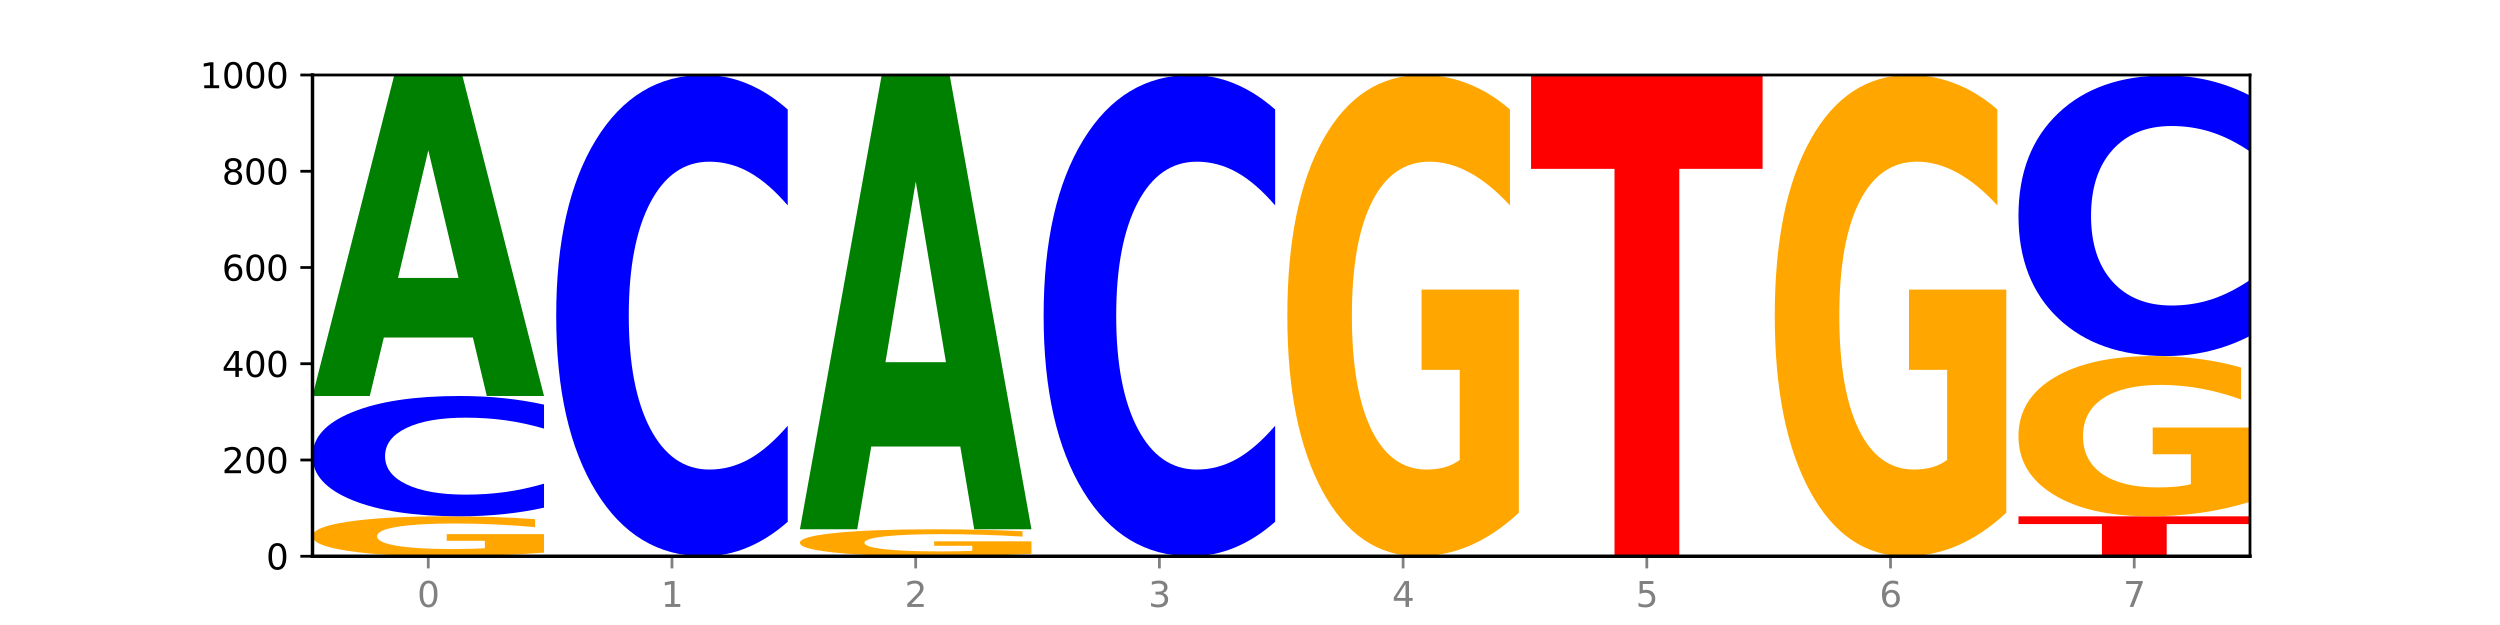
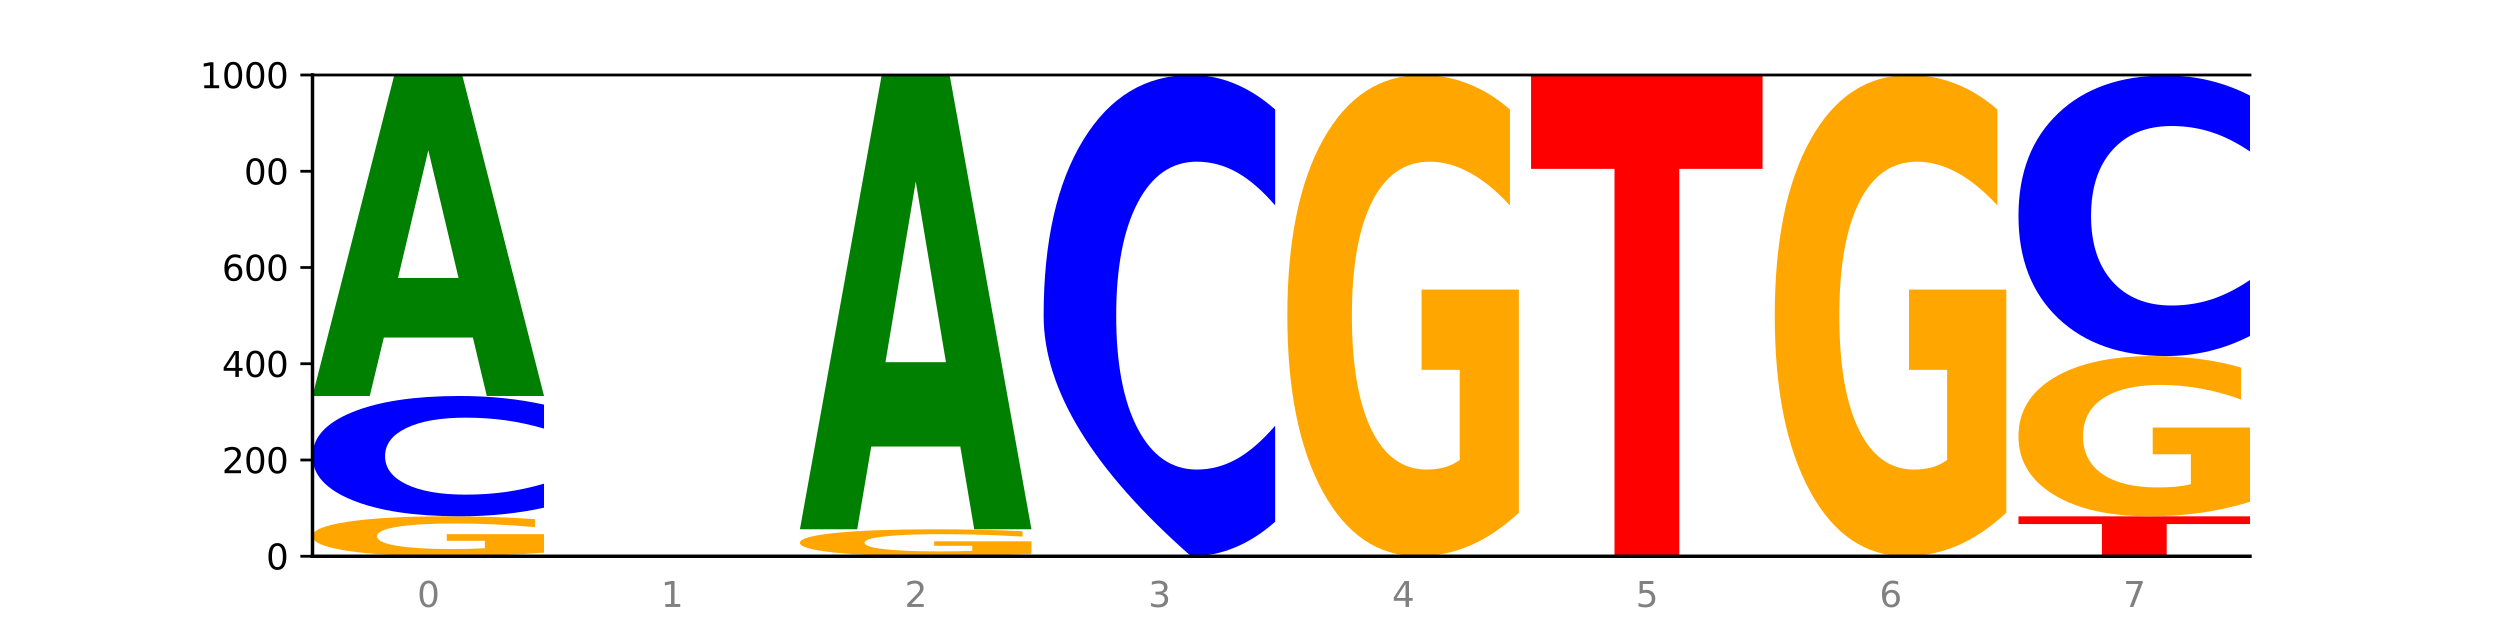
<svg xmlns="http://www.w3.org/2000/svg" xmlns:xlink="http://www.w3.org/1999/xlink" width="720pt" height="180pt" viewBox="0 0 720 180" version="1.1">
  <defs>
    <style type="text/css">*{stroke-linejoin: round; stroke-linecap: butt}</style>
  </defs>
  <g id="figure_1">
    <g id="patch_1">
      <path d="M 0 180  L 720 180  L 720 0  L 0 0  z " style="fill: #ffffff" />
    </g>
    <g id="axes_1">
      <g id="patch_2">
        <path d="M 90 160.2  L 648 160.2  L 648 21.6  L 90 21.6  z " style="fill: #ffffff" />
      </g>
      <g id="line2d_1">
        <path d="M 90 160.2  L 648 160.2  " clip-path="url(#p91ca285ea7)" style="fill: none; stroke: #000000; stroke-width: 0.5; stroke-linecap: square" />
      </g>
      <g id="patch_3">
        <path d="M 156.679 159.159  Q 149.955 159.68 142.722 159.941  Q 135.489 160.2 127.778 160.2  Q 110.353 160.2 100.177 158.651  Q 90 157.101 90 154.452  Q 90 151.771 100.356 150.234  Q 110.727 148.696 128.764 148.696  Q 135.713 148.696 142.079 148.905  Q 148.46 149.112 154.109 149.521  L 154.109 151.814  Q 148.281 151.289 142.513 151.03  Q 136.744 150.768 130.946 150.768  Q 120.216 150.768 114.403 151.724  Q 108.59 152.677 108.59 154.452  Q 108.59 156.21 114.194 157.17  Q 119.798 158.128 130.109 158.128  Q 132.919 158.128 135.325 158.073  Q 137.731 158.016 139.643 157.897  L 139.643 155.744  L 128.66 155.744  L 128.66 153.827  L 156.679 153.827  L 156.679 159.159  z " clip-path="url(#p91ca285ea7)" style="fill: #ffa600" />
      </g>
      <g id="patch_4">
        <path d="M 156.679 146.213  Q 151.102 147.444 145.07 148.066  Q 139.039 148.696 132.47 148.696  Q 112.882 148.696 101.441 144.029  Q 90 139.363 90 131.382  Q 90 123.373 101.441 118.713  Q 112.882 114.046 132.47 114.046  Q 139.039 114.046 145.07 114.676  Q 151.102 115.299 156.679 116.53  L 156.679 123.437  Q 151.051 121.805 145.591 121.046  Q 140.131 120.288 134.1 120.288  Q 123.281 120.288 117.082 123.244  Q 110.899 126.193 110.899 131.382  Q 110.899 136.55 117.082 139.506  Q 123.281 142.455 134.1 142.455  Q 140.131 142.455 145.591 141.696  Q 151.051 140.93 156.679 139.298  L 156.679 146.213  z " clip-path="url(#p91ca285ea7)" style="fill: #0000ff" />
      </g>
      <g id="patch_5">
        <path d="M 136.189 97.205  L 110.545 97.205  L 106.496 114.046  L 90 114.046  L 113.558 21.6  L 133.121 21.6  L 156.679 114.046  L 140.197 114.046  L 136.189 97.205  z M 114.635 80.048  L 132.058 80.048  L 123.36 43.275  L 114.635 80.048  z " clip-path="url(#p91ca285ea7)" style="fill: #008000" />
      </g>
      <g id="patch_6">
-         <path d="M 226.868 150.265  Q 221.29 155.19 215.259 157.681  Q 209.228 160.2 202.659 160.2  Q 183.07 160.2 171.629 141.533  Q 160.189 122.866 160.189 90.943  Q 160.189 58.905 171.629 40.267  Q 183.07 21.6 202.659 21.6  Q 209.228 21.6 215.259 24.119  Q 221.29 26.61 226.868 31.535  L 226.868 59.163  Q 221.24 52.635 215.78 49.601  Q 210.32 46.566 204.289 46.566  Q 193.47 46.566 187.27 58.39  Q 181.088 70.186 181.088 90.943  Q 181.088 111.614 187.27 123.439  Q 193.47 135.234 204.289 135.234  Q 210.32 135.234 215.78 132.199  Q 221.24 129.136 226.868 122.608  L 226.868 150.265  z " clip-path="url(#p91ca285ea7)" style="fill: #0000ff" />
-       </g>
+         </g>
      <g id="patch_7">
        <path d="M 297.057 159.498  Q 290.332 159.849 283.099 160.025  Q 275.866 160.2 268.155 160.2  Q 250.731 160.2 240.554 159.155  Q 230.377 158.109 230.377 156.322  Q 230.377 154.513 240.733 153.476  Q 251.104 152.438 269.142 152.438  Q 276.09 152.438 282.457 152.579  Q 288.838 152.719 294.486 152.995  L 294.486 154.542  Q 288.658 154.188 282.89 154.013  Q 277.122 153.836 271.323 153.836  Q 260.594 153.836 254.781 154.481  Q 248.967 155.124 248.967 156.322  Q 248.967 157.508 254.571 158.156  Q 260.175 158.802 270.487 158.802  Q 273.296 158.802 275.702 158.765  Q 278.108 158.727 280.021 158.646  L 280.021 157.194  L 269.037 157.194  L 269.037 155.9  L 297.057 155.9  L 297.057 159.498  z " clip-path="url(#p91ca285ea7)" style="fill: #ffa600" />
      </g>
      <g id="patch_8">
        <path d="M 276.566 128.604  L 250.922 128.604  L 246.873 152.438  L 230.377 152.438  L 253.935 21.6  L 273.499 21.6  L 297.057 152.438  L 280.574 152.438  L 276.566 128.604  z M 255.012 104.32  L 272.435 104.32  L 263.737 52.277  L 255.012 104.32  z " clip-path="url(#p91ca285ea7)" style="fill: #008000" />
      </g>
      <g id="patch_9">
-         <path d="M 367.245 150.265  Q 361.668 155.19 355.636 157.681  Q 349.605 160.2 343.036 160.2  Q 323.448 160.2 312.007 141.533  Q 300.566 122.866 300.566 90.943  Q 300.566 58.905 312.007 40.267  Q 323.448 21.6 343.036 21.6  Q 349.605 21.6 355.636 24.119  Q 361.668 26.61 367.245 31.535  L 367.245 59.163  Q 361.617 52.635 356.157 49.601  Q 350.697 46.566 344.666 46.566  Q 333.847 46.566 327.648 58.39  Q 321.465 70.186 321.465 90.943  Q 321.465 111.614 327.648 123.439  Q 333.847 135.234 344.666 135.234  Q 350.697 135.234 356.157 132.199  Q 361.617 129.136 367.245 122.608  L 367.245 150.265  z " clip-path="url(#p91ca285ea7)" style="fill: #0000ff" />
+         <path d="M 367.245 150.265  Q 361.668 155.19 355.636 157.681  Q 349.605 160.2 343.036 160.2  Q 300.566 122.866 300.566 90.943  Q 300.566 58.905 312.007 40.267  Q 323.448 21.6 343.036 21.6  Q 349.605 21.6 355.636 24.119  Q 361.668 26.61 367.245 31.535  L 367.245 59.163  Q 361.617 52.635 356.157 49.601  Q 350.697 46.566 344.666 46.566  Q 333.847 46.566 327.648 58.39  Q 321.465 70.186 321.465 90.943  Q 321.465 111.614 327.648 123.439  Q 333.847 135.234 344.666 135.234  Q 350.697 135.234 356.157 132.199  Q 361.617 129.136 367.245 122.608  L 367.245 150.265  z " clip-path="url(#p91ca285ea7)" style="fill: #0000ff" />
      </g>
      <g id="patch_10">
        <path d="M 437.434 147.66  Q 430.709 153.93 423.476 157.079  Q 416.244 160.2 408.533 160.2  Q 391.108 160.2 380.931 141.533  Q 370.755 122.866 370.755 90.943  Q 370.755 58.648 381.111 40.124  Q 391.482 21.6 409.519 21.6  Q 416.468 21.6 422.834 24.119  Q 429.215 26.61 434.864 31.535  L 434.864 59.163  Q 429.036 52.836 423.267 49.715  Q 417.499 46.566 411.701 46.566  Q 400.971 46.566 395.158 58.075  Q 389.345 69.556 389.345 90.943  Q 389.345 112.129 394.949 123.696  Q 400.553 135.234 410.864 135.234  Q 413.673 135.234 416.079 134.576  Q 418.485 133.889 420.398 132.457  L 420.398 106.518  L 409.414 106.518  L 409.414 83.413  L 437.434 83.413  L 437.434 147.66  z " clip-path="url(#p91ca285ea7)" style="fill: #ffa600" />
      </g>
      <g id="patch_11">
        <path d="M 440.943 21.6  L 507.623 21.6  L 507.623 48.631  L 483.634 48.631  L 483.634 160.2  L 464.979 160.2  L 464.979 48.631  L 440.943 48.631  L 440.943 21.6  z " clip-path="url(#p91ca285ea7)" style="fill: #ff0000" />
      </g>
      <g id="patch_12">
        <path d="M 577.811 147.66  Q 571.087 153.93 563.854 157.079  Q 556.621 160.2 548.91 160.2  Q 531.486 160.2 521.309 141.533  Q 511.132 122.866 511.132 90.943  Q 511.132 58.648 521.488 40.124  Q 531.859 21.6 549.896 21.6  Q 556.845 21.6 563.211 24.119  Q 569.592 26.61 575.241 31.535  L 575.241 59.163  Q 569.413 52.836 563.645 49.715  Q 557.876 46.566 552.078 46.566  Q 541.348 46.566 535.535 58.075  Q 529.722 69.556 529.722 90.943  Q 529.722 112.129 535.326 123.696  Q 540.93 135.234 551.241 135.234  Q 554.051 135.234 556.457 134.576  Q 558.863 133.889 560.775 132.457  L 560.775 106.518  L 549.792 106.518  L 549.792 83.413  L 577.811 83.413  L 577.811 147.66  z " clip-path="url(#p91ca285ea7)" style="fill: #ffa600" />
      </g>
      <g id="patch_13">
        <path d="M 581.321 148.696  L 648 148.696  L 648 150.94  L 624.011 150.94  L 624.011 160.2  L 605.356 160.2  L 605.356 150.94  L 581.321 150.94  L 581.321 148.696  z " clip-path="url(#p91ca285ea7)" style="fill: #ff0000" />
      </g>
      <g id="patch_14">
        <path d="M 648 144.52  Q 641.275 146.608 634.042 147.657  Q 626.81 148.696 619.099 148.696  Q 601.674 148.696 591.497 142.48  Q 581.321 136.264 581.321 125.634  Q 581.321 114.879 591.677 108.711  Q 602.048 102.542 620.085 102.542  Q 627.034 102.542 633.4 103.381  Q 639.781 104.211 645.43 105.851  L 645.43 115.051  Q 639.602 112.944 633.833 111.905  Q 628.065 110.856 622.267 110.856  Q 611.537 110.856 605.724 114.689  Q 599.911 118.512 599.911 125.634  Q 599.911 132.689 605.515 136.54  Q 611.119 140.383 621.43 140.383  Q 624.239 140.383 626.645 140.163  Q 629.051 139.935 630.964 139.458  L 630.964 130.82  L 619.98 130.82  L 619.98 123.126  L 648 123.126  L 648 144.52  z " clip-path="url(#p91ca285ea7)" style="fill: #ffa600" />
      </g>
      <g id="patch_15">
        <path d="M 648 96.75  Q 642.422 99.621 636.391 101.074  Q 630.36 102.542 623.791 102.542  Q 604.202 102.542 592.762 91.66  Q 581.321 80.777 581.321 62.166  Q 581.321 43.488 592.762 32.621  Q 604.202 21.739 623.791 21.739  Q 630.36 21.739 636.391 23.207  Q 642.422 24.66 648 27.531  L 648 43.638  Q 642.372 39.832 636.912 38.063  Q 631.452 36.294 625.421 36.294  Q 614.602 36.294 608.402 43.187  Q 602.22 50.064 602.22 62.166  Q 602.22 74.217 608.402 81.11  Q 614.602 87.987 625.421 87.987  Q 631.452 87.987 636.912 86.218  Q 642.372 84.432 648 80.626  L 648 96.75  z " clip-path="url(#p91ca285ea7)" style="fill: #0000ff" />
      </g>
      <g id="matplotlib.axis_1">
        <g id="xtick_1">
          <g id="line2d_2">
            <defs>
-               <path id="m161bdbcaca" d="M 0 0  L 0 3.5  " style="stroke: #808080; stroke-width: 0.8" />
-             </defs>
+               </defs>
            <g>
              <use xlink:href="#m161bdbcaca" x="123.34" y="160.2" style="fill: #808080; stroke: #808080; stroke-width: 0.8" />
            </g>
          </g>
          <g id="text_1">
            <g style="fill: #808080" transform="translate(120.158 174.798) scale(0.1 -0.1)">
              <defs>
                <path id="DejaVuSans-30" d="M 2034 4250  Q 1547 4250 1301 3770  Q 1056 3291 1056 2328  Q 1056 1369 1301 889  Q 1547 409 2034 409  Q 2525 409 2770 889  Q 3016 1369 3016 2328  Q 3016 3291 2770 3770  Q 2525 4250 2034 4250  z M 2034 4750  Q 2819 4750 3233 4129  Q 3647 3509 3647 2328  Q 3647 1150 3233 529  Q 2819 -91 2034 -91  Q 1250 -91 836 529  Q 422 1150 422 2328  Q 422 3509 836 4129  Q 1250 4750 2034 4750  z " transform="scale(0.016)" />
              </defs>
              <use xlink:href="#DejaVuSans-30" />
            </g>
          </g>
        </g>
        <g id="xtick_2">
          <g id="line2d_3">
            <g>
              <use xlink:href="#m161bdbcaca" x="193.528" y="160.2" style="fill: #808080; stroke: #808080; stroke-width: 0.8" />
            </g>
          </g>
          <g id="text_2">
            <g style="fill: #808080" transform="translate(190.347 174.798) scale(0.1 -0.1)">
              <defs>
                <path id="DejaVuSans-31" d="M 794 531  L 1825 531  L 1825 4091  L 703 3866  L 703 4441  L 1819 4666  L 2450 4666  L 2450 531  L 3481 531  L 3481 0  L 794 0  L 794 531  z " transform="scale(0.016)" />
              </defs>
              <use xlink:href="#DejaVuSans-31" />
            </g>
          </g>
        </g>
        <g id="xtick_3">
          <g id="line2d_4">
            <g>
              <use xlink:href="#m161bdbcaca" x="263.717" y="160.2" style="fill: #808080; stroke: #808080; stroke-width: 0.8" />
            </g>
          </g>
          <g id="text_3">
            <g style="fill: #808080" transform="translate(260.536 174.798) scale(0.1 -0.1)">
              <defs>
                <path id="DejaVuSans-32" d="M 1228 531  L 3431 531  L 3431 0  L 469 0  L 469 531  Q 828 903 1448 1529  Q 2069 2156 2228 2338  Q 2531 2678 2651 2914  Q 2772 3150 2772 3378  Q 2772 3750 2511 3984  Q 2250 4219 1831 4219  Q 1534 4219 1204 4116  Q 875 4013 500 3803  L 500 4441  Q 881 4594 1212 4672  Q 1544 4750 1819 4750  Q 2544 4750 2975 4387  Q 3406 4025 3406 3419  Q 3406 3131 3298 2873  Q 3191 2616 2906 2266  Q 2828 2175 2409 1742  Q 1991 1309 1228 531  z " transform="scale(0.016)" />
              </defs>
              <use xlink:href="#DejaVuSans-32" />
            </g>
          </g>
        </g>
        <g id="xtick_4">
          <g id="line2d_5">
            <g>
              <use xlink:href="#m161bdbcaca" x="333.906" y="160.2" style="fill: #808080; stroke: #808080; stroke-width: 0.8" />
            </g>
          </g>
          <g id="text_4">
            <g style="fill: #808080" transform="translate(330.724 174.798) scale(0.1 -0.1)">
              <defs>
                <path id="DejaVuSans-33" d="M 2597 2516  Q 3050 2419 3304 2112  Q 3559 1806 3559 1356  Q 3559 666 3084 287  Q 2609 -91 1734 -91  Q 1441 -91 1130 -33  Q 819 25 488 141  L 488 750  Q 750 597 1062 519  Q 1375 441 1716 441  Q 2309 441 2620 675  Q 2931 909 2931 1356  Q 2931 1769 2642 2001  Q 2353 2234 1838 2234  L 1294 2234  L 1294 2753  L 1863 2753  Q 2328 2753 2575 2939  Q 2822 3125 2822 3475  Q 2822 3834 2567 4026  Q 2313 4219 1838 4219  Q 1578 4219 1281 4162  Q 984 4106 628 3988  L 628 4550  Q 988 4650 1302 4700  Q 1616 4750 1894 4750  Q 2613 4750 3031 4423  Q 3450 4097 3450 3541  Q 3450 3153 3228 2886  Q 3006 2619 2597 2516  z " transform="scale(0.016)" />
              </defs>
              <use xlink:href="#DejaVuSans-33" />
            </g>
          </g>
        </g>
        <g id="xtick_5">
          <g id="line2d_6">
            <g>
              <use xlink:href="#m161bdbcaca" x="404.094" y="160.2" style="fill: #808080; stroke: #808080; stroke-width: 0.8" />
            </g>
          </g>
          <g id="text_5">
            <g style="fill: #808080" transform="translate(400.913 174.798) scale(0.1 -0.1)">
              <defs>
                <path id="DejaVuSans-34" d="M 2419 4116  L 825 1625  L 2419 1625  L 2419 4116  z M 2253 4666  L 3047 4666  L 3047 1625  L 3713 1625  L 3713 1100  L 3047 1100  L 3047 0  L 2419 0  L 2419 1100  L 313 1100  L 313 1709  L 2253 4666  z " transform="scale(0.016)" />
              </defs>
              <use xlink:href="#DejaVuSans-34" />
            </g>
          </g>
        </g>
        <g id="xtick_6">
          <g id="line2d_7">
            <g>
              <use xlink:href="#m161bdbcaca" x="474.283" y="160.2" style="fill: #808080; stroke: #808080; stroke-width: 0.8" />
            </g>
          </g>
          <g id="text_6">
            <g style="fill: #808080" transform="translate(471.102 174.798) scale(0.1 -0.1)">
              <defs>
                <path id="DejaVuSans-35" d="M 691 4666  L 3169 4666  L 3169 4134  L 1269 4134  L 1269 2991  Q 1406 3038 1543 3061  Q 1681 3084 1819 3084  Q 2600 3084 3056 2656  Q 3513 2228 3513 1497  Q 3513 744 3044 326  Q 2575 -91 1722 -91  Q 1428 -91 1123 -41  Q 819 9 494 109  L 494 744  Q 775 591 1075 516  Q 1375 441 1709 441  Q 2250 441 2565 725  Q 2881 1009 2881 1497  Q 2881 1984 2565 2268  Q 2250 2553 1709 2553  Q 1456 2553 1204 2497  Q 953 2441 691 2322  L 691 4666  z " transform="scale(0.016)" />
              </defs>
              <use xlink:href="#DejaVuSans-35" />
            </g>
          </g>
        </g>
        <g id="xtick_7">
          <g id="line2d_8">
            <g>
              <use xlink:href="#m161bdbcaca" x="544.472" y="160.2" style="fill: #808080; stroke: #808080; stroke-width: 0.8" />
            </g>
          </g>
          <g id="text_7">
            <g style="fill: #808080" transform="translate(541.29 174.798) scale(0.1 -0.1)">
              <defs>
                <path id="DejaVuSans-36" d="M 2113 2584  Q 1688 2584 1439 2293  Q 1191 2003 1191 1497  Q 1191 994 1439 701  Q 1688 409 2113 409  Q 2538 409 2786 701  Q 3034 994 3034 1497  Q 3034 2003 2786 2293  Q 2538 2584 2113 2584  z M 3366 4563  L 3366 3988  Q 3128 4100 2886 4159  Q 2644 4219 2406 4219  Q 1781 4219 1451 3797  Q 1122 3375 1075 2522  Q 1259 2794 1537 2939  Q 1816 3084 2150 3084  Q 2853 3084 3261 2657  Q 3669 2231 3669 1497  Q 3669 778 3244 343  Q 2819 -91 2113 -91  Q 1303 -91 875 529  Q 447 1150 447 2328  Q 447 3434 972 4092  Q 1497 4750 2381 4750  Q 2619 4750 2861 4703  Q 3103 4656 3366 4563  z " transform="scale(0.016)" />
              </defs>
              <use xlink:href="#DejaVuSans-36" />
            </g>
          </g>
        </g>
        <g id="xtick_8">
          <g id="line2d_9">
            <g>
              <use xlink:href="#m161bdbcaca" x="614.66" y="160.2" style="fill: #808080; stroke: #808080; stroke-width: 0.8" />
            </g>
          </g>
          <g id="text_8">
            <g style="fill: #808080" transform="translate(611.479 174.798) scale(0.1 -0.1)">
              <defs>
                <path id="DejaVuSans-37" d="M 525 4666  L 3525 4666  L 3525 4397  L 1831 0  L 1172 0  L 2766 4134  L 525 4134  L 525 4666  z " transform="scale(0.016)" />
              </defs>
              <use xlink:href="#DejaVuSans-37" />
            </g>
          </g>
        </g>
      </g>
      <g id="matplotlib.axis_2">
        <g id="ytick_1">
          <g id="line2d_10">
            <defs>
              <path id="m4762a19259" d="M 0 0  L -3.5 0  " style="stroke: #000000; stroke-width: 0.8" />
            </defs>
            <g>
              <use xlink:href="#m4762a19259" x="90" y="160.2" style="stroke: #000000; stroke-width: 0.8" />
            </g>
          </g>
          <g id="text_9">
            <g transform="translate(76.638 163.999) scale(0.1 -0.1)">
              <use xlink:href="#DejaVuSans-30" />
            </g>
          </g>
        </g>
        <g id="ytick_2">
          <g id="line2d_11">
            <g>
              <use xlink:href="#m4762a19259" x="90" y="132.48" style="stroke: #000000; stroke-width: 0.8" />
            </g>
          </g>
          <g id="text_10">
            <g transform="translate(63.913 136.279) scale(0.1 -0.1)">
              <use xlink:href="#DejaVuSans-32" />
              <use xlink:href="#DejaVuSans-30" x="63.623" />
              <use xlink:href="#DejaVuSans-30" x="127.246" />
            </g>
          </g>
        </g>
        <g id="ytick_3">
          <g id="line2d_12">
            <g>
              <use xlink:href="#m4762a19259" x="90" y="104.76" style="stroke: #000000; stroke-width: 0.8" />
            </g>
          </g>
          <g id="text_11">
            <g transform="translate(63.913 108.559) scale(0.1 -0.1)">
              <use xlink:href="#DejaVuSans-34" />
              <use xlink:href="#DejaVuSans-30" x="63.623" />
              <use xlink:href="#DejaVuSans-30" x="127.246" />
            </g>
          </g>
        </g>
        <g id="ytick_4">
          <g id="line2d_13">
            <g>
              <use xlink:href="#m4762a19259" x="90" y="77.04" style="stroke: #000000; stroke-width: 0.8" />
            </g>
          </g>
          <g id="text_12">
            <g transform="translate(63.913 80.839) scale(0.1 -0.1)">
              <use xlink:href="#DejaVuSans-36" />
              <use xlink:href="#DejaVuSans-30" x="63.623" />
              <use xlink:href="#DejaVuSans-30" x="127.246" />
            </g>
          </g>
        </g>
        <g id="ytick_5">
          <g id="line2d_14">
            <g>
              <use xlink:href="#m4762a19259" x="90" y="49.32" style="stroke: #000000; stroke-width: 0.8" />
            </g>
          </g>
          <g id="text_13">
            <g transform="translate(63.913 53.119) scale(0.1 -0.1)">
              <defs>
-                 <path id="DejaVuSans-38" d="M 2034 2216  Q 1584 2216 1326 1975  Q 1069 1734 1069 1313  Q 1069 891 1326 650  Q 1584 409 2034 409  Q 2484 409 2743 651  Q 3003 894 3003 1313  Q 3003 1734 2745 1975  Q 2488 2216 2034 2216  z M 1403 2484  Q 997 2584 770 2862  Q 544 3141 544 3541  Q 544 4100 942 4425  Q 1341 4750 2034 4750  Q 2731 4750 3128 4425  Q 3525 4100 3525 3541  Q 3525 3141 3298 2862  Q 3072 2584 2669 2484  Q 3125 2378 3379 2068  Q 3634 1759 3634 1313  Q 3634 634 3220 271  Q 2806 -91 2034 -91  Q 1263 -91 848 271  Q 434 634 434 1313  Q 434 1759 690 2068  Q 947 2378 1403 2484  z M 1172 3481  Q 1172 3119 1398 2916  Q 1625 2713 2034 2713  Q 2441 2713 2670 2916  Q 2900 3119 2900 3481  Q 2900 3844 2670 4047  Q 2441 4250 2034 4250  Q 1625 4250 1398 4047  Q 1172 3844 1172 3481  z " transform="scale(0.016)" />
-               </defs>
+                 </defs>
              <use xlink:href="#DejaVuSans-38" />
              <use xlink:href="#DejaVuSans-30" x="63.623" />
              <use xlink:href="#DejaVuSans-30" x="127.246" />
            </g>
          </g>
        </g>
        <g id="ytick_6">
          <g id="line2d_15">
            <g>
              <use xlink:href="#m4762a19259" x="90" y="21.6" style="stroke: #000000; stroke-width: 0.8" />
            </g>
          </g>
          <g id="text_14">
            <g transform="translate(57.55 25.399) scale(0.1 -0.1)">
              <use xlink:href="#DejaVuSans-31" />
              <use xlink:href="#DejaVuSans-30" x="63.623" />
              <use xlink:href="#DejaVuSans-30" x="127.246" />
              <use xlink:href="#DejaVuSans-30" x="190.869" />
            </g>
          </g>
        </g>
      </g>
      <g id="patch_16">
        <path d="M 90 160.2  L 90 21.6  " style="fill: none; stroke: #000000; stroke-linejoin: miter; stroke-linecap: square" />
      </g>
      <g id="patch_17">
-         <path d="M 648 160.2  L 648 21.6  " style="fill: none; stroke: #000000; stroke-width: 0.8; stroke-linejoin: miter; stroke-linecap: square" />
-       </g>
+         </g>
      <g id="patch_18">
        <path d="M 90 160.2  L 648 160.2  " style="fill: none; stroke: #000000; stroke-linejoin: miter; stroke-linecap: square" />
      </g>
      <g id="patch_19">
        <path d="M 90 21.6  L 648 21.6  " style="fill: none; stroke: #000000; stroke-width: 0.8; stroke-linejoin: miter; stroke-linecap: square" />
      </g>
    </g>
  </g>
  <defs>
    <clipPath id="p91ca285ea7">
      <rect x="90" y="21.6" width="558" height="138.6" />
    </clipPath>
  </defs>
</svg>